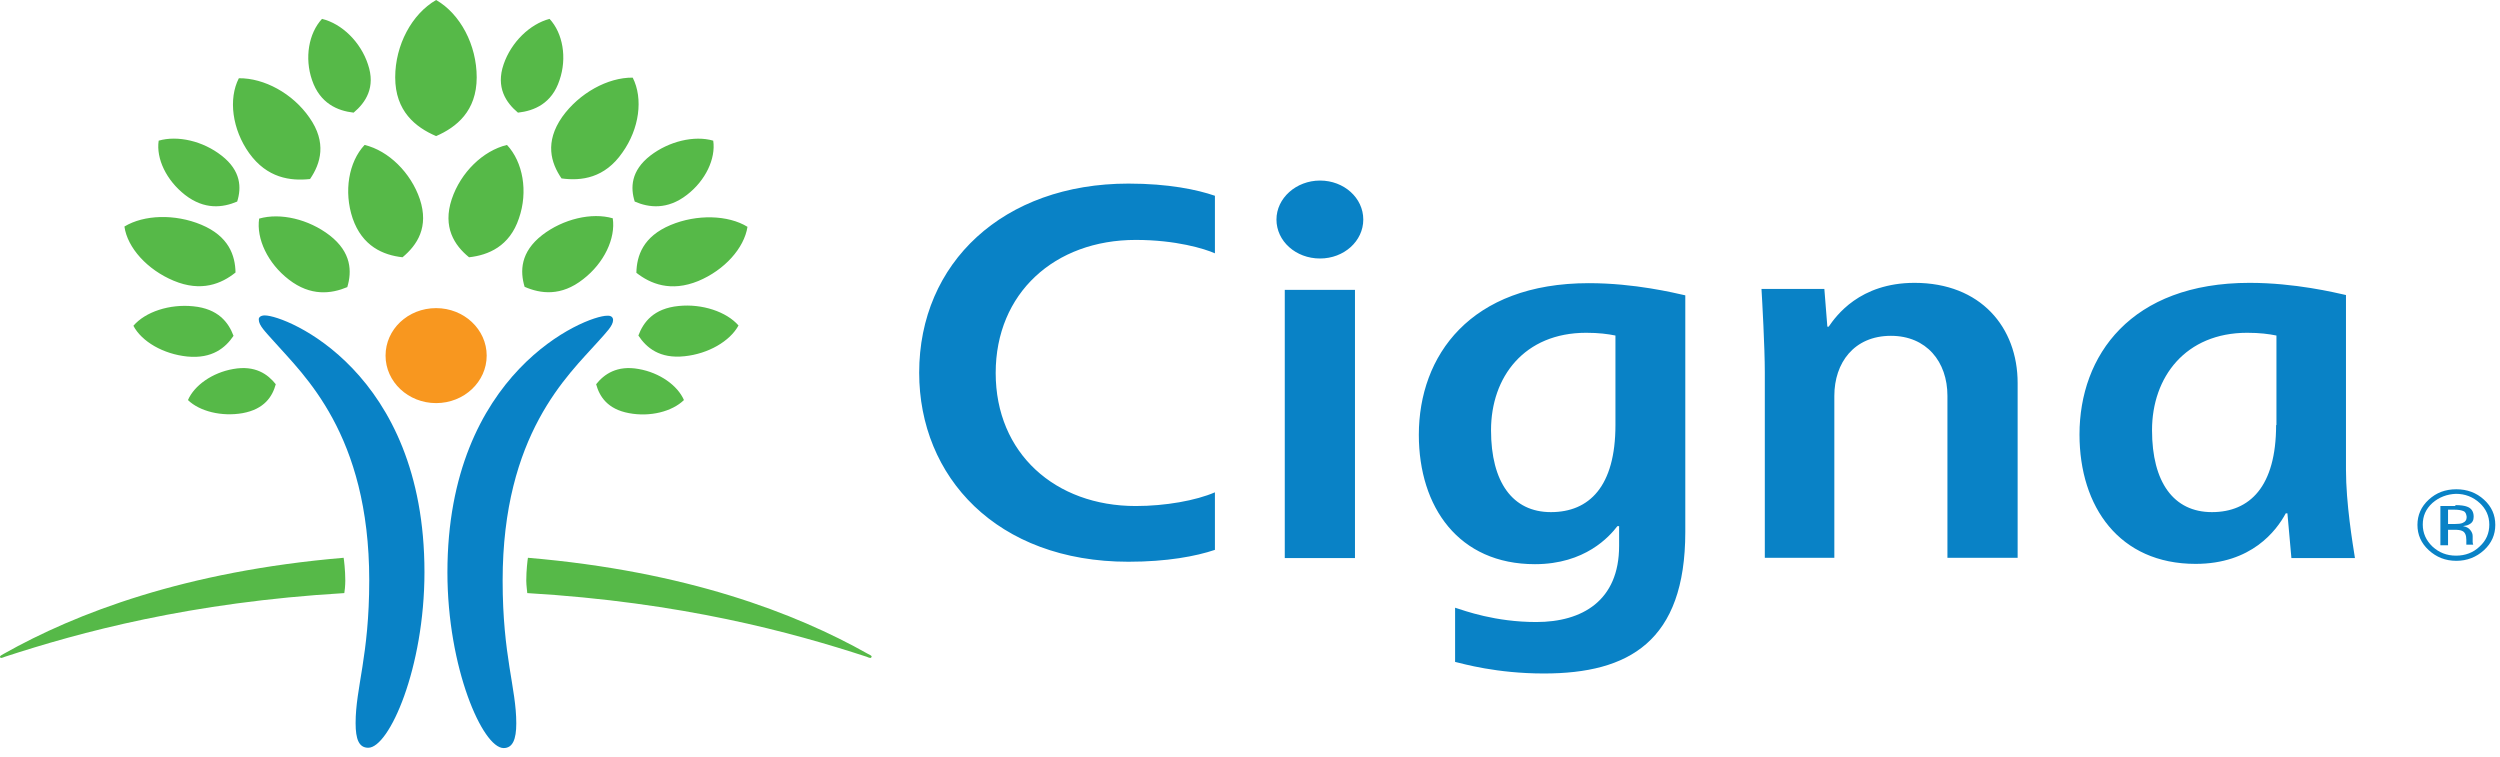
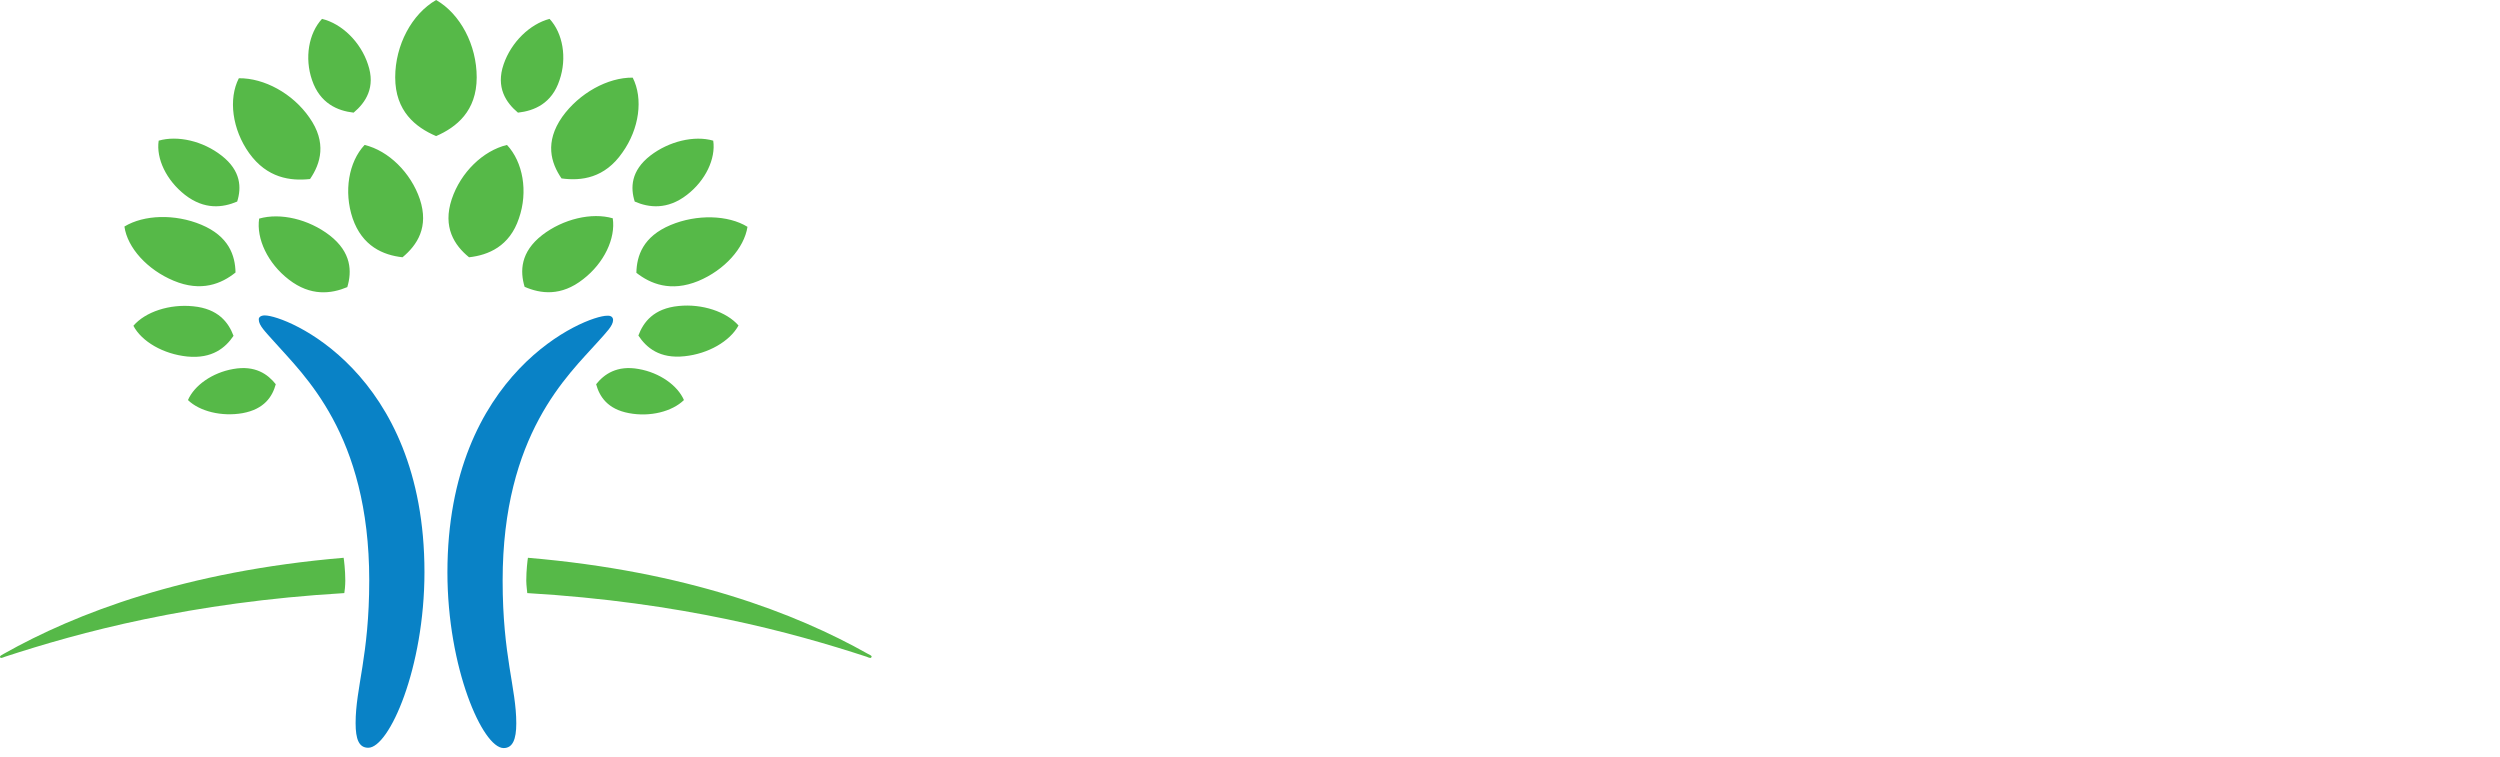
<svg xmlns="http://www.w3.org/2000/svg" width="185" height="56" viewBox="0 0 185 56" fill="none">
  <path d="M45.368 23.679C45.368 24.107 44.876 24.581 44.236 25.302C42.045 27.757 37.195 32.128 37.195 42.965C37.195 48.575 38.205 50.896 38.205 53.532C38.205 54.726 37.934 55.357 37.269 55.357C35.718 55.357 33.109 49.432 33.109 42.357C33.109 27.509 43.349 23.364 44.925 23.364C45.245 23.341 45.368 23.499 45.368 23.679ZM19.594 23.341C21.17 23.341 31.41 27.487 31.41 42.334C31.41 49.432 28.801 55.334 27.25 55.334C26.561 55.334 26.315 54.704 26.315 53.51C26.315 50.873 27.324 48.553 27.324 42.943C27.324 32.106 22.45 27.735 20.284 25.279C19.643 24.558 19.151 24.085 19.151 23.657C19.127 23.499 19.274 23.341 19.594 23.341Z" fill="#0982C6" />
-   <path d="M28.531 26.316C28.531 28.253 30.205 29.83 32.273 29.83C34.341 29.83 36.015 28.253 36.015 26.316C36.015 24.378 34.341 22.801 32.273 22.801C30.181 22.801 28.531 24.378 28.531 26.316Z" fill="#F8971F" />
  <path d="M64.201 48.373C58.884 45.376 50.785 42.267 39.067 41.276C39.042 41.411 38.944 42.2 38.944 42.966C38.944 43.326 39.018 43.799 39.018 43.889C50.465 44.565 58.613 46.796 64.127 48.598C64.226 48.643 64.349 48.688 64.398 48.688C64.447 48.688 64.496 48.643 64.496 48.598C64.521 48.531 64.422 48.486 64.201 48.373ZM38.329 8.336C37.442 7.593 36.679 6.466 37.27 4.754C37.836 3.109 39.215 1.78 40.667 1.397C41.652 2.456 41.972 4.281 41.406 5.926C40.84 7.66 39.535 8.201 38.329 8.336ZM46.969 14.915C46.649 13.901 46.674 12.64 48.126 11.513C49.505 10.454 51.376 10.004 52.779 10.409C52.976 11.738 52.212 13.361 50.834 14.419C49.382 15.546 48.003 15.366 46.969 14.915ZM47.24 24.829C47.609 23.837 48.372 22.823 50.218 22.643C51.966 22.463 53.763 23.071 54.65 24.085C54.01 25.257 52.41 26.18 50.662 26.361C48.815 26.563 47.831 25.73 47.24 24.829ZM44.114 28.433C44.704 27.69 45.664 27.014 47.264 27.307C48.815 27.577 50.145 28.523 50.612 29.605C49.726 30.461 48.102 30.867 46.551 30.574C44.95 30.281 44.36 29.335 44.114 28.433ZM34.71 19.038C33.627 18.16 32.74 16.808 33.43 14.735C34.094 12.752 35.744 11.153 37.516 10.725C38.698 11.986 39.092 14.172 38.402 16.154C37.713 18.227 36.138 18.881 34.71 19.038ZM38.821 21.224C38.476 20.075 38.501 18.655 40.126 17.393C41.676 16.199 43.794 15.704 45.344 16.154C45.566 17.641 44.704 19.466 43.154 20.66C41.529 21.945 40.002 21.742 38.821 21.224ZM41.553 13.203C40.766 12.054 40.298 10.522 41.603 8.652C42.858 6.894 44.975 5.723 46.821 5.745C47.609 7.3 47.314 9.53 46.058 11.288C44.754 13.18 43.03 13.406 41.553 13.203ZM47.092 20.187C47.117 18.926 47.584 17.506 49.628 16.65C51.572 15.839 53.886 15.906 55.314 16.785C55.068 18.362 53.616 19.985 51.671 20.796C49.628 21.629 48.126 20.998 47.092 20.187ZM29.245 5.723C29.245 3.334 30.476 1.036 32.273 0C34.07 1.036 35.276 3.334 35.276 5.723C35.276 8.224 33.774 9.418 32.273 10.071C30.747 9.418 29.245 8.224 29.245 5.723ZM0 48.598C0 48.643 0.025 48.688 0.098 48.688C0.148 48.688 0.246 48.643 0.369 48.598C5.883 46.796 14.056 44.565 25.479 43.889C25.503 43.799 25.552 43.326 25.552 42.966C25.552 42.2 25.454 41.411 25.429 41.276C13.712 42.267 5.613 45.376 0.295 48.373C0.098 48.486 0 48.531 0 48.598ZM23.091 5.926C22.524 4.281 22.845 2.456 23.829 1.397C25.306 1.757 26.685 3.109 27.226 4.754C27.817 6.466 27.054 7.593 26.168 8.336C24.986 8.201 23.681 7.66 23.091 5.926ZM13.687 14.419C12.309 13.338 11.545 11.738 11.742 10.409C13.145 10.004 15.016 10.432 16.395 11.513C17.847 12.64 17.872 13.901 17.552 14.915C16.493 15.366 15.139 15.546 13.687 14.419ZM13.859 26.383C12.087 26.203 10.487 25.279 9.871 24.108C10.758 23.071 12.555 22.485 14.302 22.666C16.149 22.846 16.912 23.86 17.281 24.851C16.69 25.73 15.706 26.563 13.859 26.383ZM17.946 30.574C16.395 30.844 14.77 30.439 13.909 29.605C14.376 28.523 15.706 27.577 17.256 27.307C18.881 27.014 19.817 27.69 20.407 28.433C20.161 29.335 19.57 30.281 17.946 30.574ZM26.094 16.154C25.429 14.172 25.799 11.986 26.98 10.725C28.753 11.153 30.402 12.775 31.067 14.735C31.756 16.808 30.87 18.137 29.787 19.038C28.359 18.881 26.808 18.227 26.094 16.154ZM21.367 20.683C19.817 19.489 18.955 17.664 19.177 16.177C20.752 15.726 22.845 16.222 24.395 17.416C26.02 18.678 26.045 20.097 25.7 21.246C24.518 21.742 22.992 21.945 21.367 20.683ZM18.438 11.333C17.183 9.575 16.887 7.322 17.675 5.79C19.546 5.768 21.663 6.917 22.894 8.697C24.198 10.544 23.731 12.099 22.943 13.248C21.491 13.406 19.767 13.18 18.438 11.333ZM12.85 20.773C10.905 19.962 9.428 18.34 9.207 16.763C10.659 15.884 12.948 15.816 14.893 16.628C16.936 17.484 17.404 18.903 17.429 20.165C16.395 20.998 14.893 21.629 12.85 20.773Z" fill="#56B948" />
-   <path d="M130.596 41.299V27.555C130.596 25.707 130.399 22.193 130.35 21.382H135.002L135.224 24.175H135.322C135.864 23.387 137.612 20.931 141.673 20.931C146.572 20.931 149.305 24.221 149.305 28.344V41.276H144.11V29.29C144.11 26.767 142.56 24.851 139.926 24.851C137.193 24.851 135.741 26.857 135.741 29.29V41.276H130.596M100.268 21.449H95.073V41.299H100.268V21.449ZM174.266 41.299C174.094 40.195 173.602 37.266 173.602 34.742V21.832C172.789 21.652 169.835 20.931 166.463 20.931C157.674 20.931 153.883 26.316 153.883 32.151C153.883 37.514 156.837 41.727 162.475 41.727C166.61 41.727 168.457 39.271 169.146 37.987H169.269C169.318 38.595 169.515 40.713 169.564 41.299H174.266ZM168.432 31.453C168.432 36.004 166.487 37.897 163.681 37.897C160.85 37.897 159.25 35.688 159.25 31.836C159.25 27.893 161.736 24.626 166.29 24.626C167.226 24.626 167.89 24.716 168.457 24.829V31.453H168.432ZM89.904 36.432C88.501 37.04 86.236 37.446 84.045 37.446C78.088 37.446 73.681 33.548 73.681 27.6C73.681 21.697 78.039 17.754 84.045 17.754C87.024 17.754 89.141 18.408 89.904 18.746V14.487C88.599 14.037 86.482 13.586 83.504 13.586C74.248 13.586 68.019 19.444 68.019 27.578C68.019 35.283 73.755 41.569 83.504 41.569C86.359 41.569 88.501 41.163 89.904 40.69V36.432ZM119.814 38.91V40.397C119.814 44.453 117.081 46.03 113.684 46.03C110.631 46.03 108.391 45.196 107.677 44.971V48.981C108.268 49.117 110.73 49.838 114.25 49.838C120.527 49.838 124.712 47.472 124.712 39.361V21.855C123.9 21.675 120.971 20.954 117.573 20.954C108.785 20.954 104.994 26.338 104.994 32.174C104.994 37.536 107.948 41.749 113.585 41.749C117.303 41.749 119.1 39.699 119.69 38.933H119.814V38.91ZM119.543 31.453C119.543 36.004 117.598 37.897 114.767 37.897C111.936 37.897 110.336 35.688 110.336 31.836C110.336 27.893 112.798 24.626 117.376 24.626C118.312 24.626 118.977 24.716 119.543 24.829V31.453ZM94.458 16.245C94.458 17.844 95.886 19.129 97.683 19.129C99.455 19.129 100.883 17.844 100.883 16.245C100.883 14.645 99.455 13.361 97.683 13.361C95.91 13.361 94.458 14.668 94.458 16.245Z" fill="#0982C6" />
-   <path d="M183.814 40.713C183.248 41.231 182.559 41.501 181.771 41.501C180.958 41.501 180.294 41.231 179.728 40.713C179.161 40.194 178.891 39.564 178.891 38.843C178.891 38.122 179.161 37.491 179.728 36.973C180.294 36.454 180.958 36.206 181.771 36.206C182.559 36.206 183.248 36.454 183.814 36.973C184.38 37.491 184.651 38.099 184.651 38.843C184.651 39.564 184.38 40.194 183.814 40.713ZM179.998 37.22C179.506 37.671 179.285 38.189 179.285 38.82C179.285 39.451 179.531 39.992 179.998 40.442C180.491 40.893 181.057 41.118 181.746 41.118C182.435 41.118 183.026 40.893 183.494 40.442C183.986 39.992 184.208 39.451 184.208 38.82C184.208 38.189 183.962 37.648 183.494 37.22C183.002 36.77 182.411 36.544 181.746 36.544C181.082 36.567 180.491 36.792 179.998 37.22ZM181.697 37.378C182.091 37.378 182.386 37.423 182.559 37.491C182.879 37.603 183.051 37.851 183.051 38.234C183.051 38.505 182.952 38.685 182.731 38.797C182.632 38.865 182.46 38.91 182.263 38.933C182.509 38.978 182.682 39.068 182.805 39.226C182.928 39.383 182.977 39.519 182.977 39.676V39.879C182.977 39.947 182.977 40.014 182.977 40.104C182.977 40.172 183.002 40.239 183.002 40.262L183.026 40.307H182.509V40.285V40.262V40.172V39.947C182.509 39.609 182.411 39.383 182.214 39.293C182.091 39.226 181.894 39.203 181.598 39.203H181.155V40.352H180.589V37.446H181.697V37.378ZM182.312 37.829C182.165 37.761 181.943 37.716 181.623 37.716H181.155V38.775H181.672C181.919 38.775 182.091 38.752 182.214 38.707C182.435 38.617 182.534 38.482 182.534 38.257C182.509 38.054 182.46 37.896 182.312 37.829Z" fill="#0982C6" />
</svg>